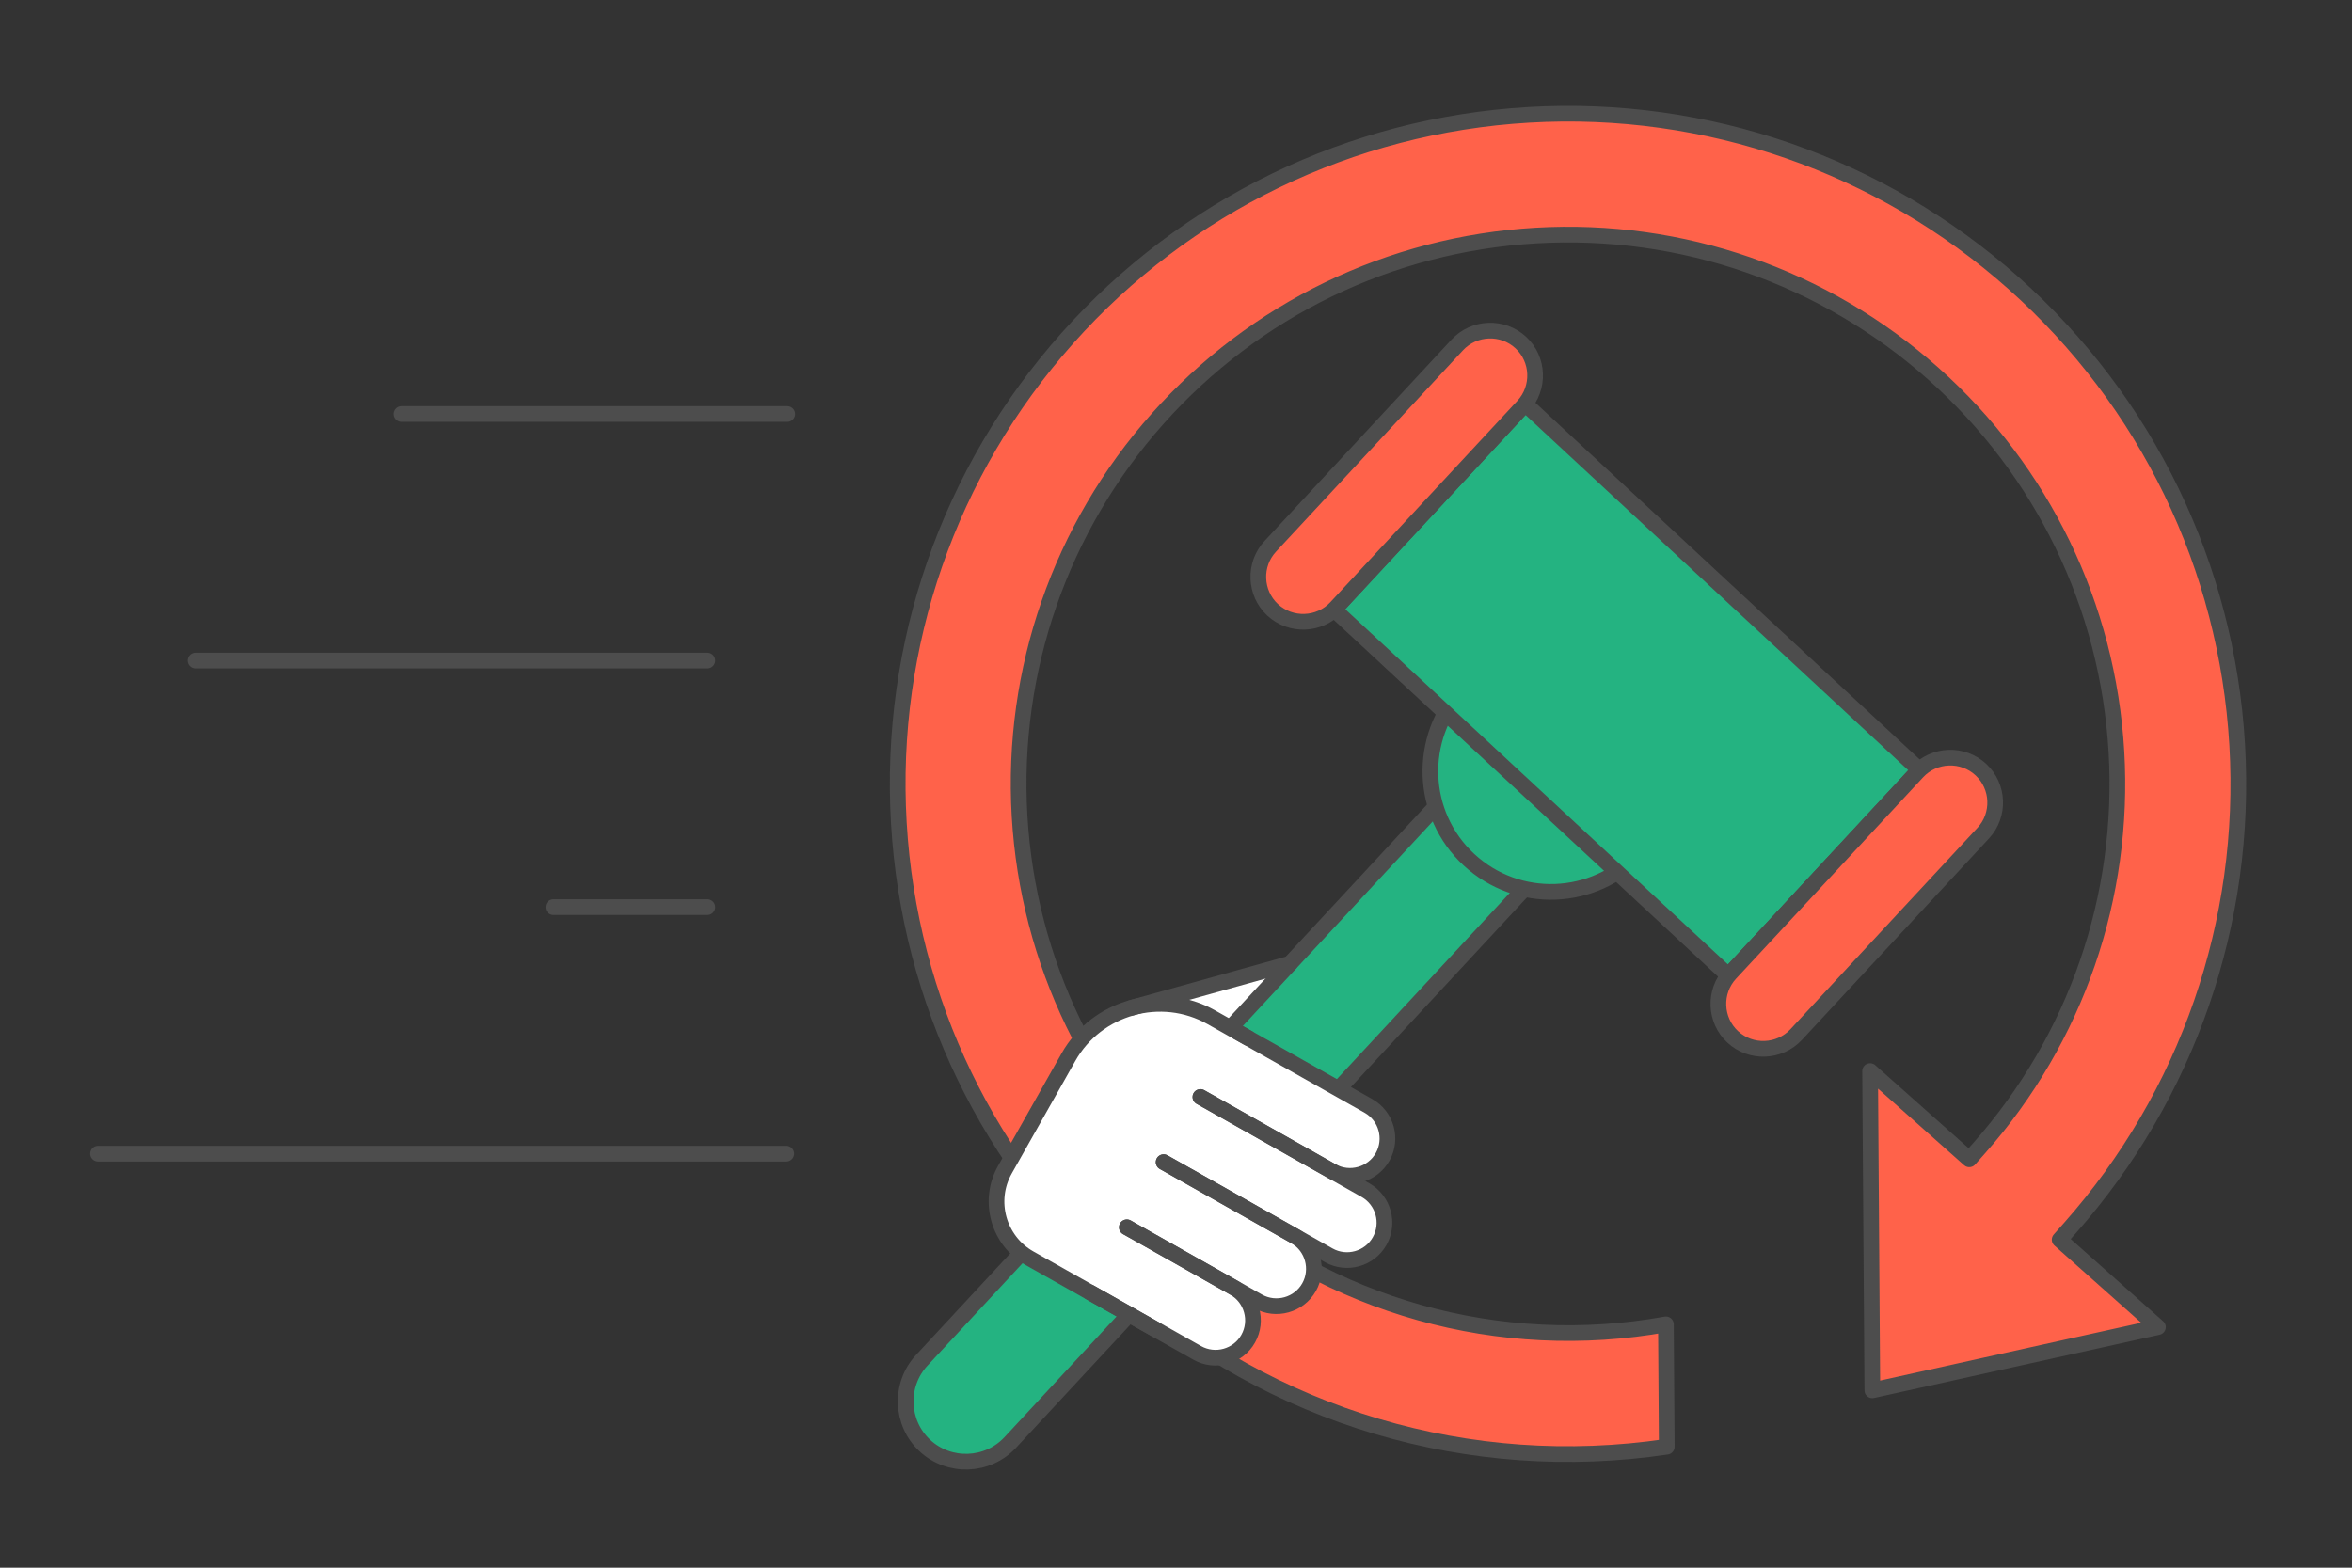
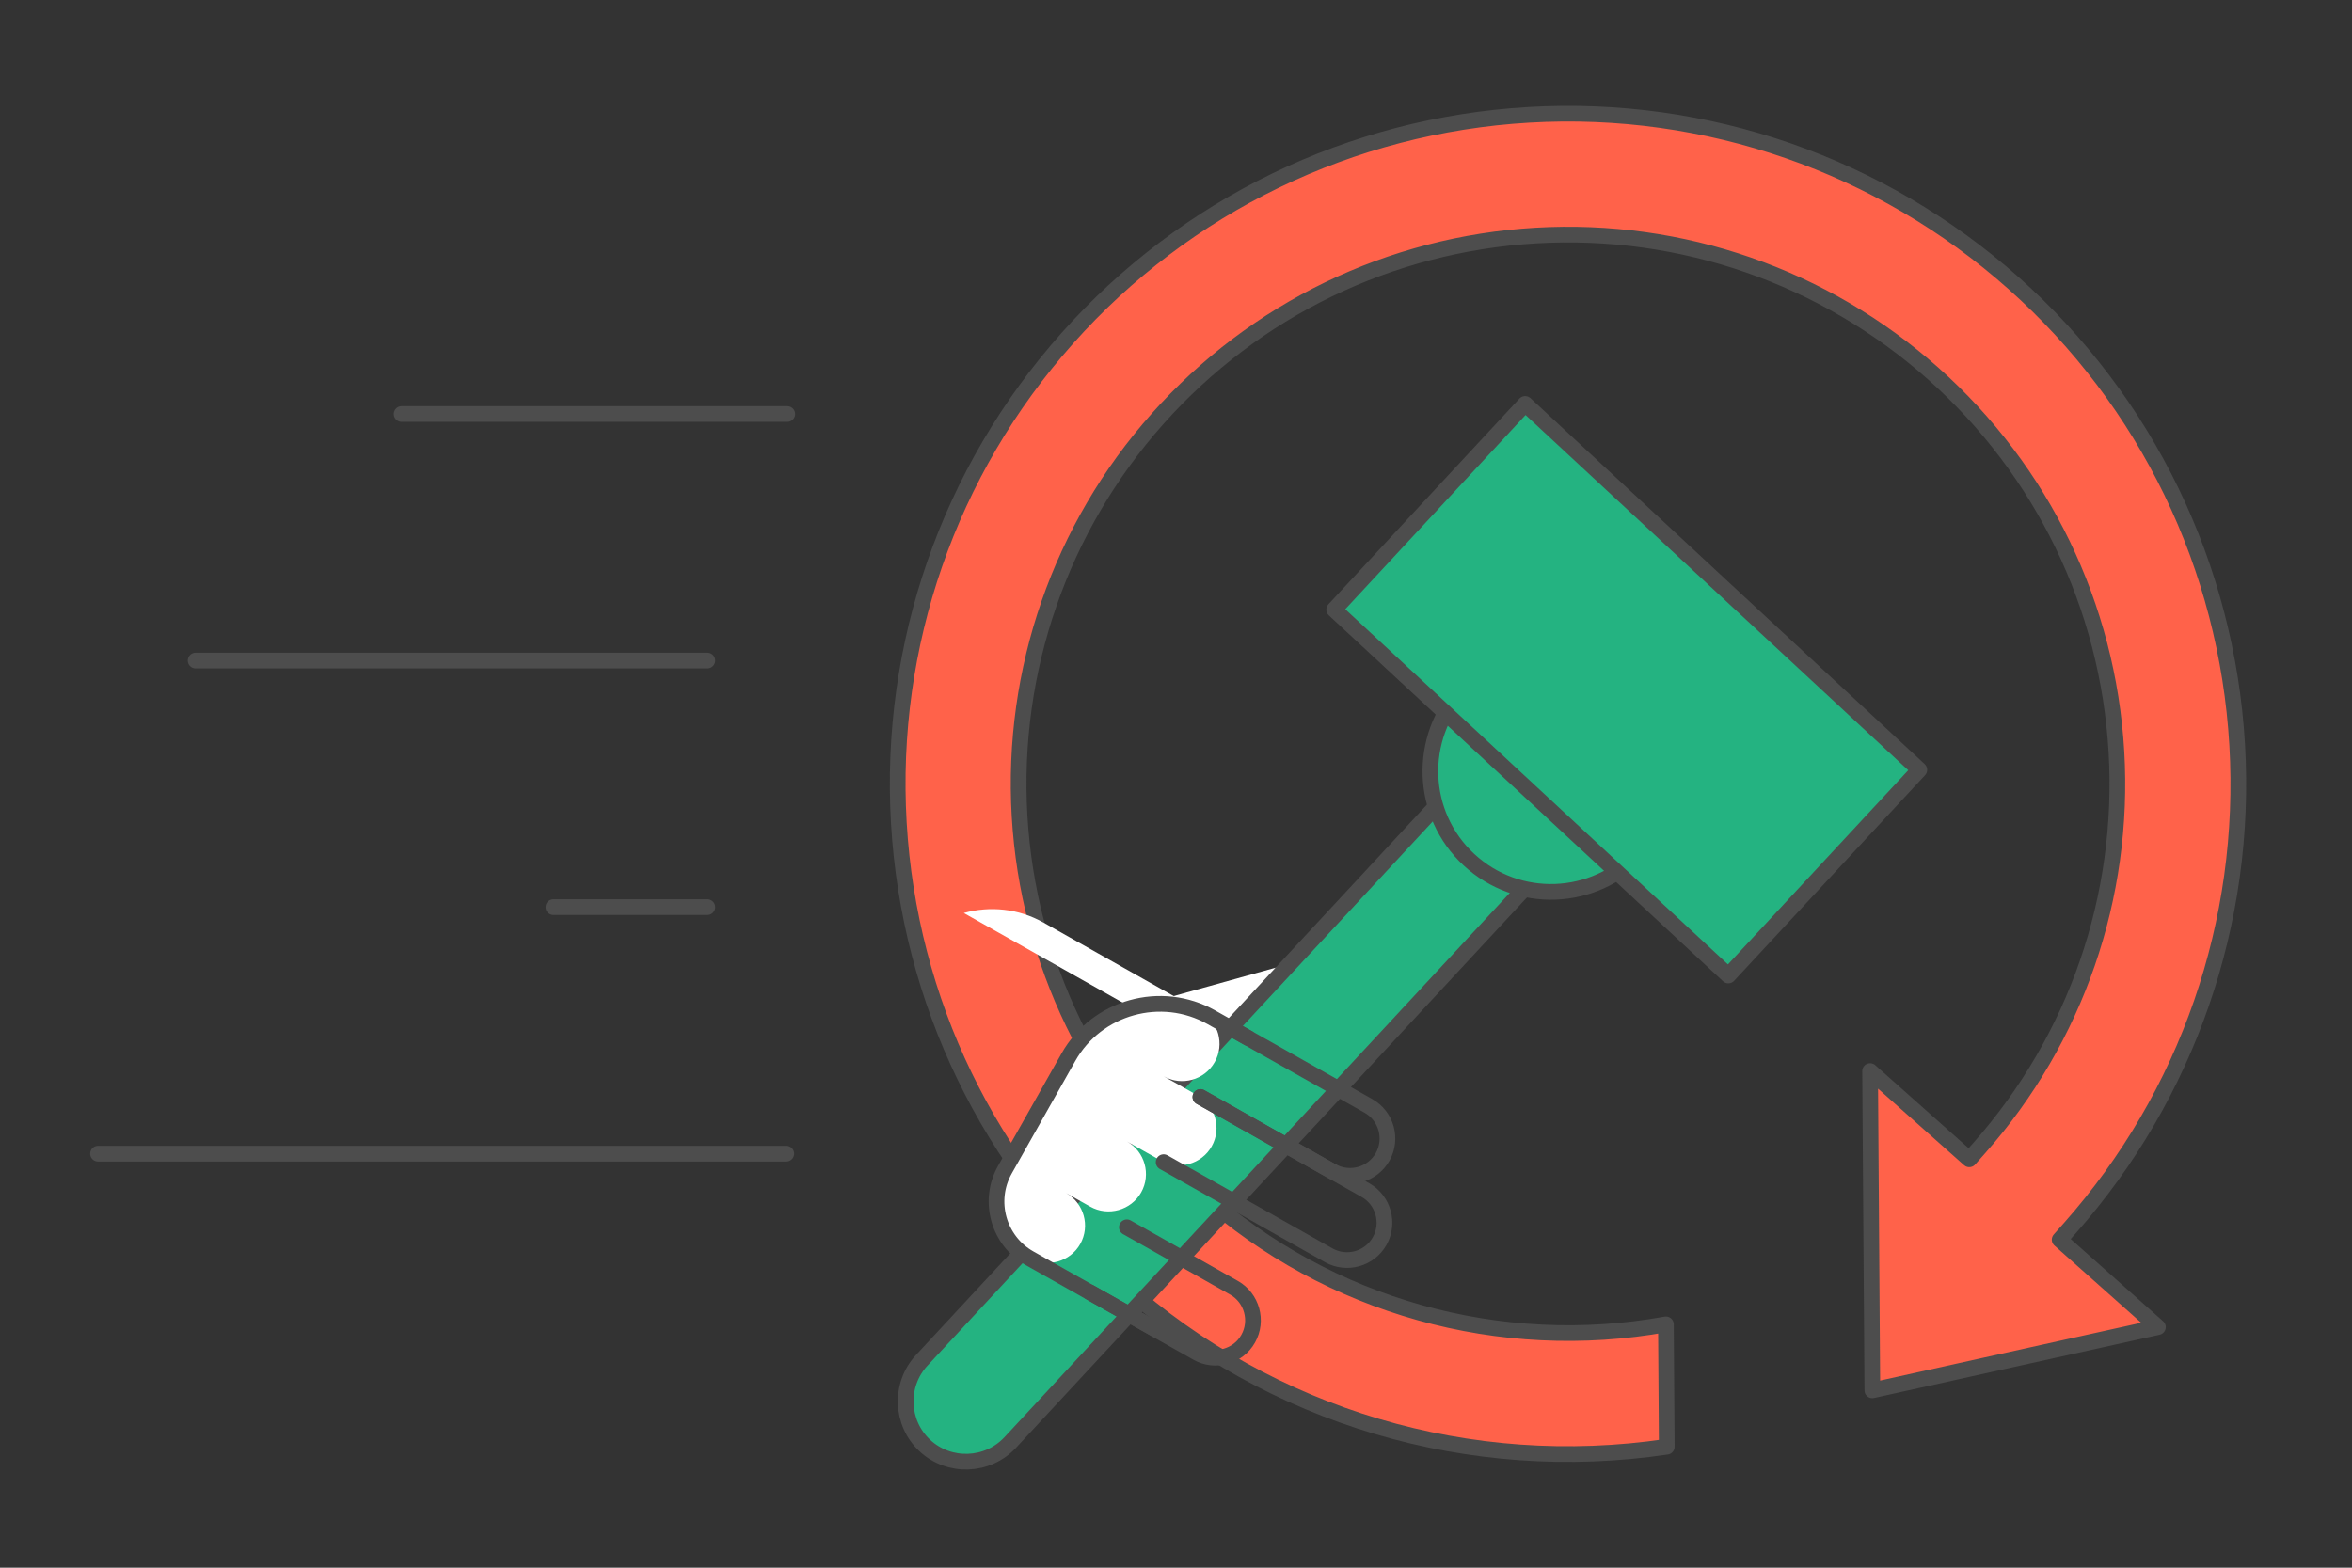
<svg xmlns="http://www.w3.org/2000/svg" xml:space="preserve" width="300px" height="200px" version="1.1" style="shape-rendering:geometricPrecision; text-rendering:geometricPrecision; image-rendering:optimizeQuality; fill-rule:evenodd; clip-rule:evenodd" viewBox="0 0 6927.6 4618.4">
  <rect x="0" y="0" width="6927.6" height="4618.4" fill="#333333" stroke="none" />
  <defs>
    <style type="text/css">
   
    .str0 {stroke:#4D4D4D;stroke-width:46.2;stroke-linecap:round;stroke-linejoin:round;stroke-miterlimit:2.613}
    .fil0 {fill:none}
    .fil3 {fill:#24B381}
    .fil1 {fill:#FF624A}
    .fil2 {fill:white}
   
  </style>
  </defs>
  <g id="Layer_x0020_1">
    <g id="_2397919241072">
      <polygon class="fil0" points="0,0 6927.6,0 6927.6,4618.4 0,4618.4 " />
      <path class="fil1 str0" d="M5508.2 3155.4l6.6 940.5 841.1 -186.3 -289.4 -257.5 30.5 -34.5c346.5,-391.5 522.9,-901.9 492.4,-1423.7 -30.7,-524.4 -266.1,-1010.5 -658.6,-1359.8 -392,-348.6 -903.9,-526.5 -1427.5,-495.9 -524.5,30.6 -1010.7,266.1 -1360,658.7 -348.7,391.9 -526.5,903.8 -495.9,1427.4 30.6,524.5 266,1010.8 658.7,1360.1 439.2,390.8 1024,563.7 1603.2,477.7l-2.5 -360.6c-487.7,88 -991.6,-52 -1363.9,-383.3 -321.7,-286.2 -514.8,-684.8 -539.9,-1114.5 -25,-429.1 120.7,-848.8 406.5,-1170 286.2,-321.7 684.8,-514.7 1114.6,-539.8 429,-25.1 848.7,120.7 1169.8,406.4 321.7,286.2 514.7,684.7 539.8,1114.4 25,427.2 -119.3,845.2 -402.7,1165.9l-30.7 34.7 -292.1 -259.9z" />
      <g>
        <line class="fil0 str0" x1="288.7" y1="3398.7" x2="2316" y2="3398.7" />
        <line class="fil0 str0" x1="1630.1" y1="2672.4" x2="2083.5" y2="2672.4" />
        <line class="fil0 str0" x1="576.2" y1="1946" x2="2083.5" y2="1946" />
        <line class="fil0 str0" x1="1182.9" y1="1219.7" x2="2318.9" y2="1219.7" />
      </g>
      <g>
        <g>
          <path class="fil2" d="M3799.6 2839l-466.2 129.8c76.3,-21.3 160.7,-13.6 234.7,28.2l75.9 42.8 32 18.1 123.6 -218.9z" />
          <path class="fil3 str0" d="M4714.6 2114.7l0 0c71.7,66.5 75.9,179.6 9.3,251.3l-1748.3 1883.5c-66.6,71.7 -179.7,75.9 -251.4,9.3l0 0c-71.7,-66.5 -75.9,-179.6 -9.4,-251.3l1748.4 -1883.5c66.6,-71.7 179.7,-75.9 251.4,-9.3z" />
          <path class="fil3 str0" d="M4810 2011.8c143.9,133.5 152.2,358.3 18.7,502.1 -133.5,143.8 -358.3,152.2 -502.1,18.7 -143.8,-133.5 -152.1,-358.3 -18.7,-502.1 133.5,-143.8 358.3,-152.2 502.1,-18.7z" />
-           <path class="fil2" d="M3333.4 2968.8c-48.7,13.5 -94.1,38.9 -131.4,74.6 -21.2,20.4 -39.9,44 -55,70.9l-187.3 331.8c-15.7,27.9 -23.6,58.1 -24.5,88.1 -1.9,68.8 33.3,136.6 97.1,172.6l178.5 100.7 32 18 283.5 160.1 0.6 0.3c52.7,29.3 119.9,10.4 149.5,-42.1 29.8,-52.8 11,-120.3 -41.8,-150.1l71.1 40.1c52.8,29.8 120.3,10.9 150.1,-41.8 29.8,-52.8 11,-120.4 -41.8,-150.1l99.5 56.1c52.8,29.8 120.4,11 150.1,-41.8 29.8,-52.8 11,-120.3 -41.7,-150.1l-99.6 -56.2c52.8,29.8 120.3,11 150.1,-41.8 29.8,-52.8 11,-120.3 -41.8,-150.1l-31.9 -18 -322.7 -182.1 -107.9 -60.9c-74,-41.8 -158.4,-49.5 -234.7,-28.2z" />
+           <path class="fil2" d="M3333.4 2968.8c-48.7,13.5 -94.1,38.9 -131.4,74.6 -21.2,20.4 -39.9,44 -55,70.9l-187.3 331.8c-15.7,27.9 -23.6,58.1 -24.5,88.1 -1.9,68.8 33.3,136.6 97.1,172.6c52.7,29.3 119.9,10.4 149.5,-42.1 29.8,-52.8 11,-120.3 -41.8,-150.1l71.1 40.1c52.8,29.8 120.3,10.9 150.1,-41.8 29.8,-52.8 11,-120.4 -41.8,-150.1l99.5 56.1c52.8,29.8 120.4,11 150.1,-41.8 29.8,-52.8 11,-120.3 -41.7,-150.1l-99.6 -56.2c52.8,29.8 120.3,11 150.1,-41.8 29.8,-52.8 11,-120.3 -41.8,-150.1l-31.9 -18 -322.7 -182.1 -107.9 -60.9c-74,-41.8 -158.4,-49.5 -234.7,-28.2z" />
          <path class="fil0 str0" d="M3644 3039.8l386.6 218.2c52.8,29.8 71.6,97.3 41.8,150.1l0 0c-29.8,52.8 -97.3,71.6 -150.1,41.8l-386.6 -218.2" />
          <path class="fil0 str0" d="M3535.7 3231.7l486.1 274.4c52.8,29.8 71.6,97.3 41.8,150.1l0 0c-29.7,52.8 -97.3,71.6 -150.1,41.8l-486.1 -274.3" />
-           <path class="fil0 str0" d="M3427.4 3423.7l386.6 218.2c52.8,29.7 71.6,97.3 41.8,150.1l0 0c-29.8,52.7 -97.3,71.6 -150.1,41.8l-386.6 -218.2" />
          <path class="fil0 str0" d="M3319.1 3615.6l315.5 178.1c52.8,29.8 71.6,97.3 41.8,150.1l0 0c-29.7,52.8 -97.3,71.6 -150.1,41.8l-315.5 -178.1" />
          <path class="fil0 str0" d="M3676 3057.9l-107.9 -60.9c-74,-41.8 -158.4,-49.5 -234.7,-28.2 -76.4,21.2 -144.6,71.5 -186.4,145.5l-187.3 331.8c-51.7,91.7 -19,208.9 72.6,260.7l371.8 209.8" />
-           <line class="fil0 str0" x1="3333.4" y1="2968.8" x2="3799.6" y2="2838.9" />
        </g>
        <polygon class="fil3 str0" points="3929.7,1795.9 4492.2,1190 5653.2,2267.9 5090.7,2873.8 " />
-         <path class="fil1 str0" d="M5096.5 2867.5l550.9 -593.3c49.5,-53.4 133.7,-56.5 187.1,-6.9l0 0c53.3,49.5 56.5,133.7 6.9,187.1l-550.8 593.3c-49.6,53.4 -133.8,56.5 -187.1,6.9l0 0c-53.4,-49.5 -56.5,-133.7 -7,-187.1z" />
-         <path class="fil1 str0" d="M3741.5 1609.5l550.8 -593.4c49.6,-53.3 133.7,-56.5 187.1,-6.9l0 0c53.4,49.5 56.5,133.7 7,187.1l-550.9 593.3c-49.5,53.4 -133.7,56.5 -187.1,7l0 0c-53.4,-49.6 -56.5,-133.8 -6.9,-187.1z" />
      </g>
    </g>
  </g>
</svg>